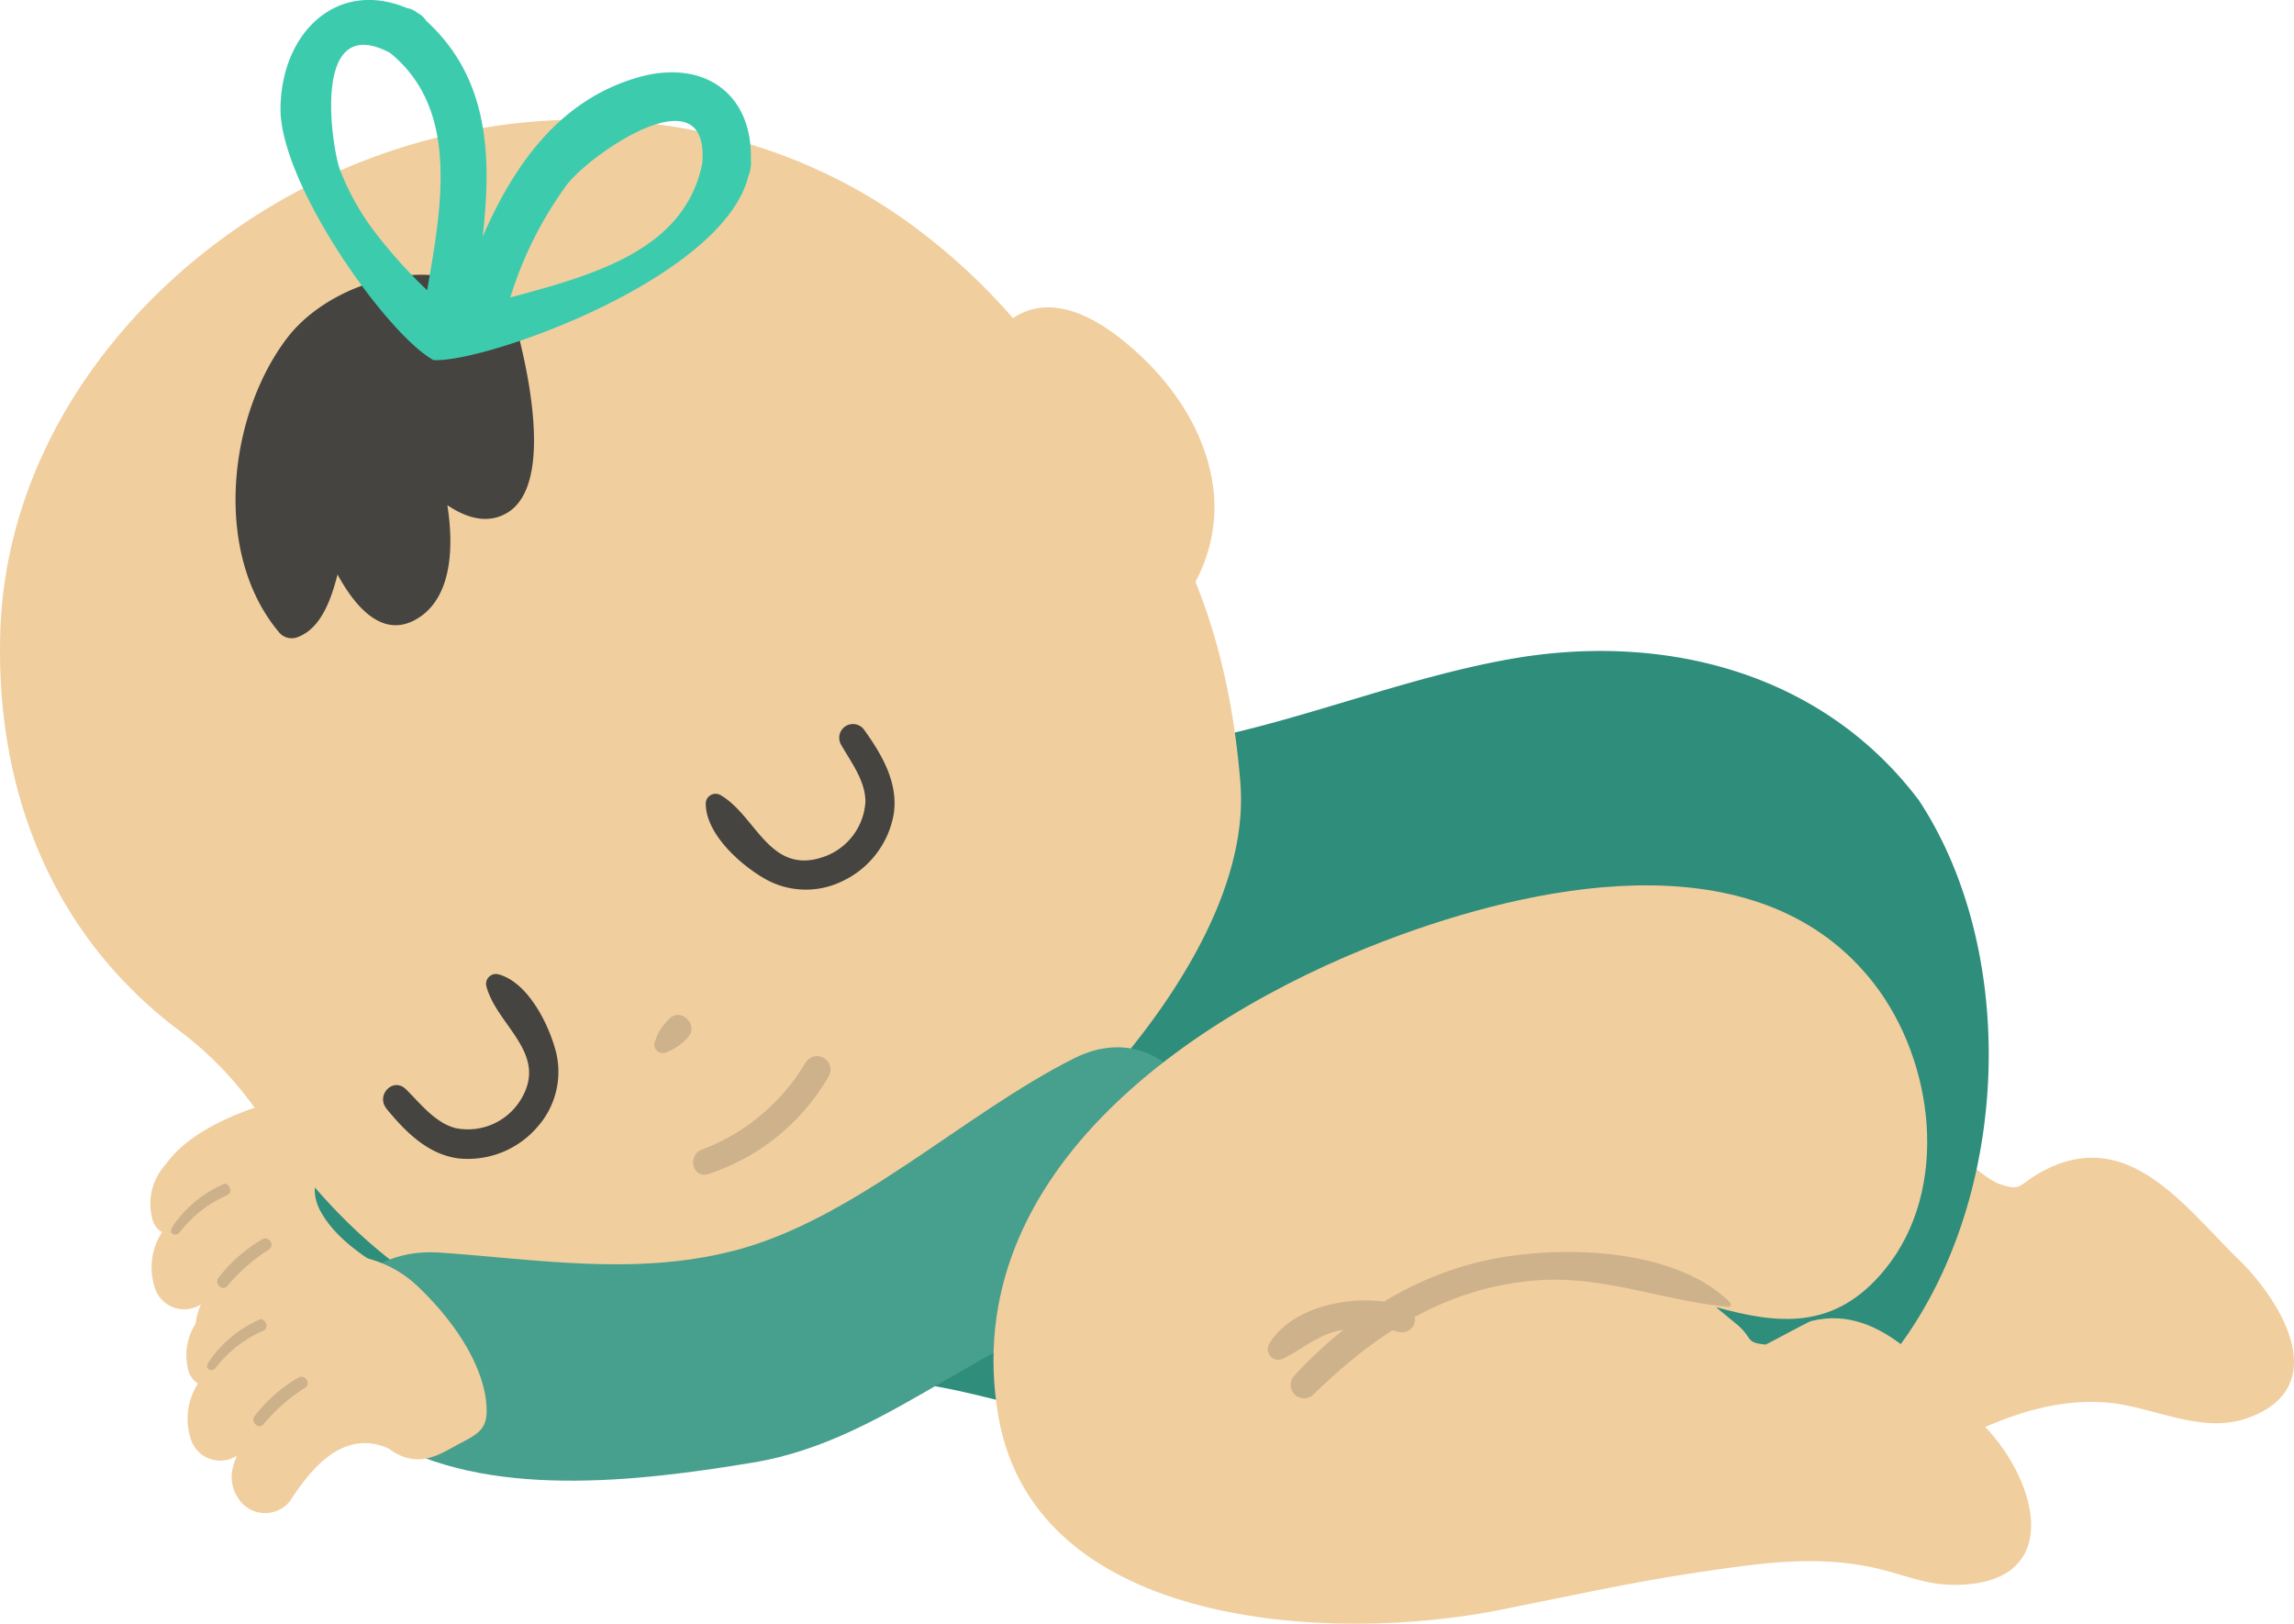
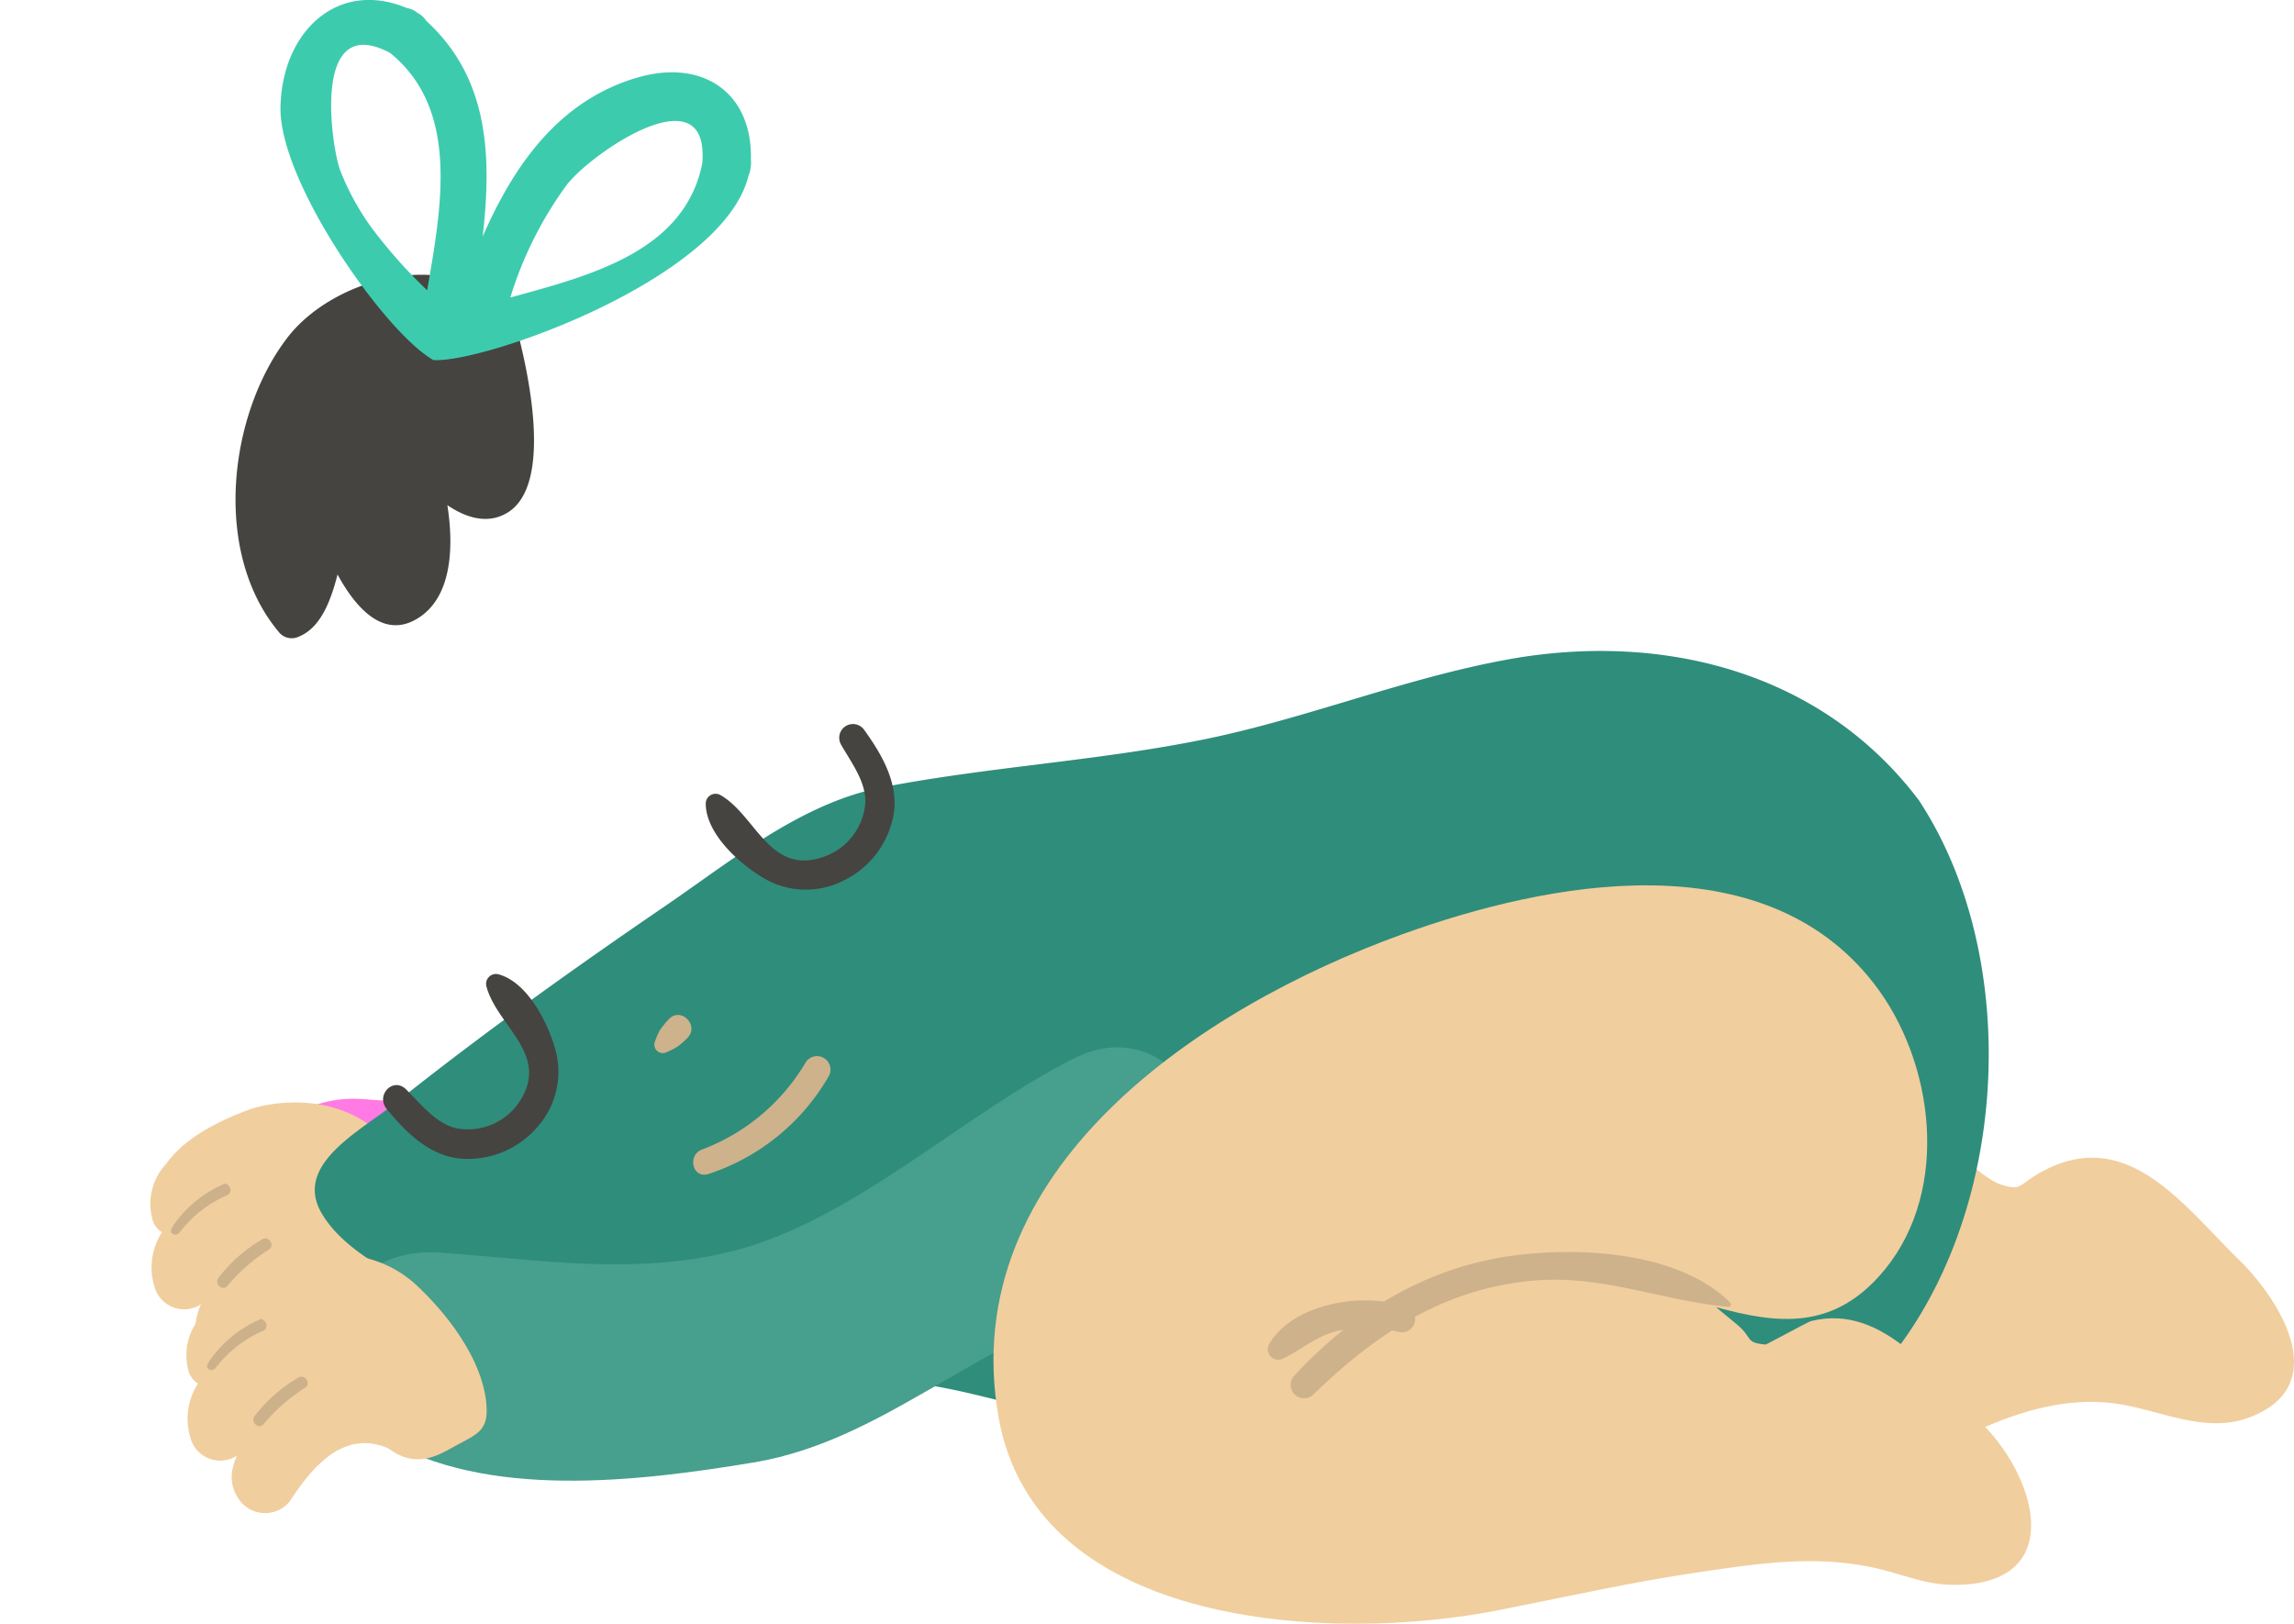
<svg xmlns="http://www.w3.org/2000/svg" width="178" height="126" viewBox="0 0 178 126">
  <g id="Group_1043" data-name="Group 1043" transform="translate(-27.225 -0.001)">
    <g id="Group_1044" data-name="Group 1044" transform="translate(27.225 9.282)">
      <g id="Group_1051" data-name="Group 1051" transform="translate(0)">
        <path id="Path_5854" data-name="Path 5854" d="M30.139,75.145c7.968,4.833,19.867,3.391,28.726,1.919,5.641-.935,10.208-3.666,15.1-6.483,5.883-3.389,12.106-6.741,17.473-10.914,6.841-5.32.853-18.23-7.632-13.982-8.665,4.337-17.135,12.624-26.6,14.992-7.609,1.906-15.1.624-22.654.1-8.792-.607-11.835,9.867-4.417,14.366" transform="translate(-6.394 15.232)" fill="#ff7ae4" />
        <path id="Path_5855" data-name="Path 5855" d="M153.963,70.966c-4.389-4.208-8.677-10.608-15.289-7.278-2.177,1.1-1.72,1.72-3.469,1.152-1.093-.356-2.478-1.76-3.494-2.392a39.21,39.21,0,0,0-8.394-3.929c-6.965-2.346-13.9-4.827-20.955-6.895-4.887-1.433-11.17-3.7-16.371-2.727-4.88.911-6.791,6.927-7.923,11.186a23.471,23.471,0,0,0,3.7,20.091c9.785,13.325,27.845,13.978,42.067,8.291,6.418-2.568,12.442-7.311,19.633-6.7,3.645.311,7.329,2.531,11.014,1.149,6.258-2.346,2.745-8.593-.522-11.95" transform="translate(20.055 17.799)" fill="#f1ce9e" />
        <path id="Path_5856" data-name="Path 5856" d="M39.159,57.046C35.486,53.56,30.37,54.526,28.8,55.117c-4.143,1.557-5.571,3.148-6.336,4.156-.008.012-.008.02-.018.03a4.536,4.536,0,0,0-1.1,4.116,1.714,1.714,0,0,0,.784,1.182,5.041,5.041,0,0,0-.572,4.26,2.386,2.386,0,0,0,3.625,1.314s-.087.028-.3.8a2.918,2.918,0,0,0,.333,2.461,2.465,2.465,0,0,0,4.034.311c1.558-2.374,4.046-5.694,7.665-4.113,2.217,1.665,3.957.473,5.288-.249,1.373-.746,2.3-1.07,2.326-2.56.048-2.936-2-6.594-5.358-9.782" transform="translate(-9.561 21.741)" fill="#f1ce9e" />
        <path id="Path_5857" data-name="Path 5857" d="M26.569,58.458a.391.391,0,0,0,.082-.055.443.443,0,0,0,.152-.323.546.546,0,0,0-.431-.52,9.211,9.211,0,0,0-3.986,3.228c-.149.242-.3.51-.1.65a.4.4,0,0,0,.56-.07,9.362,9.362,0,0,1,3.722-2.911" transform="translate(-8.922 25.005)" fill="#cdb18b" />
        <path id="Path_5858" data-name="Path 5858" d="M24.547,63.98a.409.409,0,0,0,.52.008.443.443,0,0,0,.055-.057,13.917,13.917,0,0,1,3.247-2.842.427.427,0,0,0,.1-.614.451.451,0,0,0-.62-.177,11.764,11.764,0,0,0-3.434,3.024.485.485,0,0,0,.137.657m.415-.179Z" transform="translate(-7.483 26.582)" fill="#cdb18b" />
        <path id="Path_5859" data-name="Path 5859" d="M157.976,45.2c-7.533-10.023-19.9-13.141-31.888-10.976-8.083,1.461-15.741,4.629-23.793,6.246-8.222,1.652-16.634,2.1-24.864,3.7C71.187,45.4,65.761,49.888,60.614,53.4c-7.143,4.877-14.2,9.928-20.967,15.319-2.671,2.128-7.775,4.691-5.676,8.418,1.982,3.516,7.491,5.778,10.942,7.237a58.1,58.1,0,0,0,17.541,4.5c7.368.63,14.472.6,21.738,2.285,5.635,1.3,11.133,3.146,16.782,4.392a80.493,80.493,0,0,0,18.789,1.794c6.942-.115,14.37,1.521,21.2.172,22.12-4.37,28-35.562,17.012-52.313" transform="translate(-9.052 7.663)" fill="#2f8d7b" />
-         <path id="Path_5860" data-name="Path 5860" d="M62.569,24.992a13.857,13.857,0,0,1-.6-5.422c.411-2.255,1.859-4.471,4.059-5.111,2.384-.692,4.885.6,6.846,2.115,3.847,2.979,6.923,7.276,7.378,12.119S78,38.8,73.391,40.341a3.469,3.469,0,0,1-2.053.167,4.165,4.165,0,0,1-2.143-2.15c-2.647-4.588-5.2-8.266-6.626-13.367" transform="translate(13.932 0.304)" fill="#f1ce9e" />
-         <path id="Path_5861" data-name="Path 5861" d="M110.5,57.014c-.711-8.756-2.936-16.287-7.465-23.187h0a48.476,48.476,0,0,0-4.944-6.308C94.274,22.505,91.133,18.364,85.5,14.1,73.279,4.846,56.871,3.2,42.609,8.7c-15.3,5.9-27.853,19.991-28.335,36.7-.364,12.65,4.305,23.591,13.774,30.76a27.639,27.639,0,0,1,6.263,6.506c5.29,7.81,11.36,13.727,20.482,16.985C65.859,103.6,81.78,95.6,90.457,88.955s20.99-20.245,20.041-31.94" transform="translate(-14.254 -5.552)" fill="#f1ce9e" />
      </g>
    </g>
    <g id="Group_1048" data-name="Group 1048" transform="translate(41.704 0.001)">
      <g id="Group_1050" data-name="Group 1050" transform="translate(0)">
        <path id="Path_5862" data-name="Path 5862" d="M32.3,57.936c1.456,1.777,3.208,3.558,5.6,3.86a7.107,7.107,0,0,0,6.149-2.486,6.433,6.433,0,0,0,1.3-6.149c-.61-2.065-2.165-5.061-4.365-5.654a.766.766,0,0,0-.931.933c.818,3.091,4.967,5.266,2.583,8.928a4.8,4.8,0,0,1-5,2.07c-1.58-.423-2.717-1.916-3.824-3.008-1-.981-2.361.465-1.506,1.506" transform="translate(-16.791 28.099)" fill="#454440" />
        <path id="Path_5865" data-name="Path 5865" d="M58.992,36.836c.766,1.353,1.913,2.829,1.909,4.461a4.831,4.831,0,0,1-3.3,4.3c-4.161,1.4-5.191-3.232-7.95-4.815a.764.764,0,0,0-1.139.654c0,2.28,2.489,4.569,4.328,5.689a6.437,6.437,0,0,0,6.28.336,7.1,7.1,0,0,0,3.989-5.281c.329-2.389-.936-4.546-2.277-6.418a1.066,1.066,0,0,0-1.839,1.075" transform="translate(-8.229 20.915)" fill="#454440" />
        <path id="Path_5870" data-name="Path 5870" d="M46.831,52.138a4.55,4.55,0,0,0,.866-.451,5.9,5.9,0,0,0,.756-.674c.9-.953-.528-2.392-1.446-1.444a6.612,6.612,0,0,0-.721.879,4.378,4.378,0,0,0-.349.8.66.66,0,0,0,.894.894" transform="translate(-9.565 29.501)" fill="#cdb28b" />
        <path id="Path_5871" data-name="Path 5871" d="M45.305,18.162A5.885,5.885,0,0,0,44,15.619c-1.17-1.182-3.009-1.332-4.671-1.277-4.066.139-8.662,1.551-10.26,5.291L26.923,22.5a24.364,24.364,0,0,0,1.558,16.77.943.943,0,0,0,.453.528c.482.181.861-.43,1.016-.92q1.093-3.421,2.183-6.841a13.69,13.69,0,0,0,3.554,6.122,2.369,2.369,0,0,0,.928.644c1.149.349,2.108-.936,2.5-2.073a13.762,13.762,0,0,0-.741-10.6,8.727,8.727,0,0,0,4.643,4.108,2.185,2.185,0,0,0,2.013-.015,2.351,2.351,0,0,0,.751-1.521,22.231,22.231,0,0,0-.478-10.546" transform="translate(-20.773 8.361)" fill="#454440" />
        <path id="Path_5872" data-name="Path 5872" d="M47.187,18.384c-2.77-7.572-13.856-5.4-17.989,0-4.578,5.979-5.845,16.76-.573,22.921a1.285,1.285,0,0,0,1.276.338c2.989-.99,3.3-6.111,4.116-8.679h-2.53C32.35,35.6,35.173,42.4,39.1,40.279c4.461-2.4,2.509-10.839,1.027-14.233-.752.44-1.51.883-2.265,1.322,1.421,2.289,5.306,6.517,8.451,4.564,3.461-2.152,1.615-10.591.876-13.549a1.313,1.313,0,0,0-2.53.7c.572,2.284,1.63,5.908.657,8.261q.5,2.493-2.165,1.811a7.46,7.46,0,0,1-3.024-3.106,1.312,1.312,0,0,0-2.265,1.322c.609,1.389,2.354,6.587,1.028,8.088l-3.253.4a12.26,12.26,0,0,1-1.618-3.591,1.324,1.324,0,0,0-2.53,0c-.1.313-1.4,5.089-1.637,5.131-.846.152-1.4-3.892-1.46-4.275-.533-3.218-.8-7.227.841-10.126a24.305,24.305,0,0,1,2.857-4.021c2.6-2.688,10.8-4.74,12.569.109.573,1.573,3.111.893,2.53-.7" transform="translate(-21.389 7.835)" fill="#454440" />
        <path id="Path_5873" data-name="Path 5873" d="M63.772,12.43c.152-5.2-3.7-7.911-8.844-6.4-6.074,1.789-9.561,6.818-11.969,12.33.707-6.159.522-12.273-4.377-16.742a1.7,1.7,0,0,0-.669-.61,1.734,1.734,0,0,0-.834-.383c-5.405-2.26-9.715,1.876-9.807,7.727-.09,5.828,8.177,17.535,11.864,19.589,3.909.264,22.532-6.321,24.453-14.318a1.859,1.859,0,0,0,.162-.62,1.894,1.894,0,0,0,.022-.577m-31.9.7c-.612-1.684-2.272-12.3,3.9-9.021C41.2,8.5,39.763,16.075,38.653,22.528a39.292,39.292,0,0,1-3.875-4.28A19.745,19.745,0,0,1,31.87,13.13m13.236,9.956a29.426,29.426,0,0,1,4.4-8.769C51.524,11.77,60.591,5.6,60,12.672c-1.356,6.835-8.649,8.709-14.891,10.414" transform="translate(-19.987 -0.001)" fill="#3dcbae" />
        <path id="Path_5874" data-name="Path 5874" d="M33.7,82.273c7.968,4.833,19.867,3.391,28.726,1.921,5.643-.936,10.208-3.668,15.1-6.485C83.412,74.32,89.635,70.968,95,66.795c6.841-5.32.853-18.23-7.632-13.982C78.7,57.151,70.235,65.437,60.774,67.8c-7.609,1.906-15.1.624-22.654.1C29.328,67.3,26.285,77.774,33.7,82.273" transform="translate(-18.478 29.302)" fill="#479f8d" />
        <path id="Path_5875" data-name="Path 5875" d="M40.834,64.068c-3.671-3.486-8.787-2.519-10.361-1.929-4.141,1.556-5.571,3.148-6.336,4.156-.008.012-.01.02-.018.03a4.537,4.537,0,0,0-1.105,4.116,1.71,1.71,0,0,0,.786,1.182,5.041,5.041,0,0,0-.573,4.26A2.388,2.388,0,0,0,26.853,77.2s-.089.028-.306.8a2.918,2.918,0,0,0,.333,2.461,2.467,2.467,0,0,0,4.036.311c1.56-2.374,4.044-5.694,7.665-4.113,2.217,1.665,3.957.473,5.288-.249,1.373-.746,2.3-1.07,2.326-2.56.048-2.936-2-6.592-5.36-9.782" transform="translate(-22.915 35.74)" fill="#f1ce9e" />
-         <path id="Path_5876" data-name="Path 5876" d="M28.244,65.481a.391.391,0,0,0,.082-.055.443.443,0,0,0,.152-.323.549.549,0,0,0-.431-.522,9.232,9.232,0,0,0-3.986,3.23c-.149.242-.3.51-.1.65a.4.4,0,0,0,.56-.07,9.347,9.347,0,0,1,3.722-2.911m-3.885,2.784Z" transform="translate(-22.276 37.774)" fill="#cdb18b" />
+         <path id="Path_5876" data-name="Path 5876" d="M28.244,65.481a.391.391,0,0,0,.082-.055.443.443,0,0,0,.152-.323.549.549,0,0,0-.431-.522,9.232,9.232,0,0,0-3.986,3.23c-.149.242-.3.51-.1.65a.4.4,0,0,0,.56-.07,9.347,9.347,0,0,1,3.722-2.911m-3.885,2.784" transform="translate(-22.276 37.774)" fill="#cdb18b" />
        <path id="Path_5877" data-name="Path 5877" d="M26.223,71a.4.4,0,0,0,.52.008.345.345,0,0,0,.055-.055,13.917,13.917,0,0,1,3.247-2.842.427.427,0,0,0,.1-.614.451.451,0,0,0-.62-.177,11.764,11.764,0,0,0-3.434,3.024.483.483,0,0,0,.137.655m.415-.177Z" transform="translate(-20.836 39.573)" fill="#cdb18b" />
        <path id="Path_5878" data-name="Path 5878" d="M141.988,86.355c-3.648-3.5-7.66-9.536-13.4-8.088-.232.058-3.454,1.827-3.523,1.821-1.677-.162-.884-.482-2.331-1.652-.547-.441-1.035-.856-1.508-1.247,4.74,1.292,9.179,1.881,13.106-2.937,5.089-6.243,3.814-16.15-.849-22.167-8.613-11.115-25.213-7.951-36.619-3.83-15.517,5.607-34.679,18.21-31.322,37.433,2.889,16.546,26,17.541,38.786,15.017,5.194-1.025,10.3-2.178,15.542-2.949,4.573-.672,8.881-1.344,13.474-.38,2.048.43,4.006,1.322,6.126,1.359,8.811.149,6.878-7.9,2.523-12.378" transform="translate(-2.547 24.251)" fill="#f1ce9e" />
        <path id="Path_5879" data-name="Path 5879" d="M112.032,65.392c-4-3.957-11.683-4.349-16.956-3.625-6.677.916-12.358,4.417-16.872,9.309a1.041,1.041,0,0,0,1.471,1.471c4.9-4.78,10.3-8.331,17.321-8.873,5.265-.4,9.831,1.6,14.9,2.051a.2.2,0,0,0,.139-.334" transform="translate(7.74 35.686)" fill="#cdb28b" />
        <path id="Path_5880" data-name="Path 5880" d="M77.359,68.222c1.423-.69,2.5-1.685,4.084-2.107a10.448,10.448,0,0,1,4.87.045,1.013,1.013,0,0,0,.538-1.953c-3.225-1.159-8.732-.288-10.6,2.909a.815.815,0,0,0,1.105,1.105" transform="translate(7.742 37.195)" fill="#cdb28b" />
        <path id="Path_5881" data-name="Path 5881" d="M49.03,60.543a16.811,16.811,0,0,0,9.361-7.63,1.045,1.045,0,0,0-1.8-1.055,15.839,15.839,0,0,1-8.078,6.794c-1.142.455-.709,2.279.522,1.891" transform="translate(-8.542 30.563)" fill="#cdb28b" />
      </g>
    </g>
  </g>
</svg>